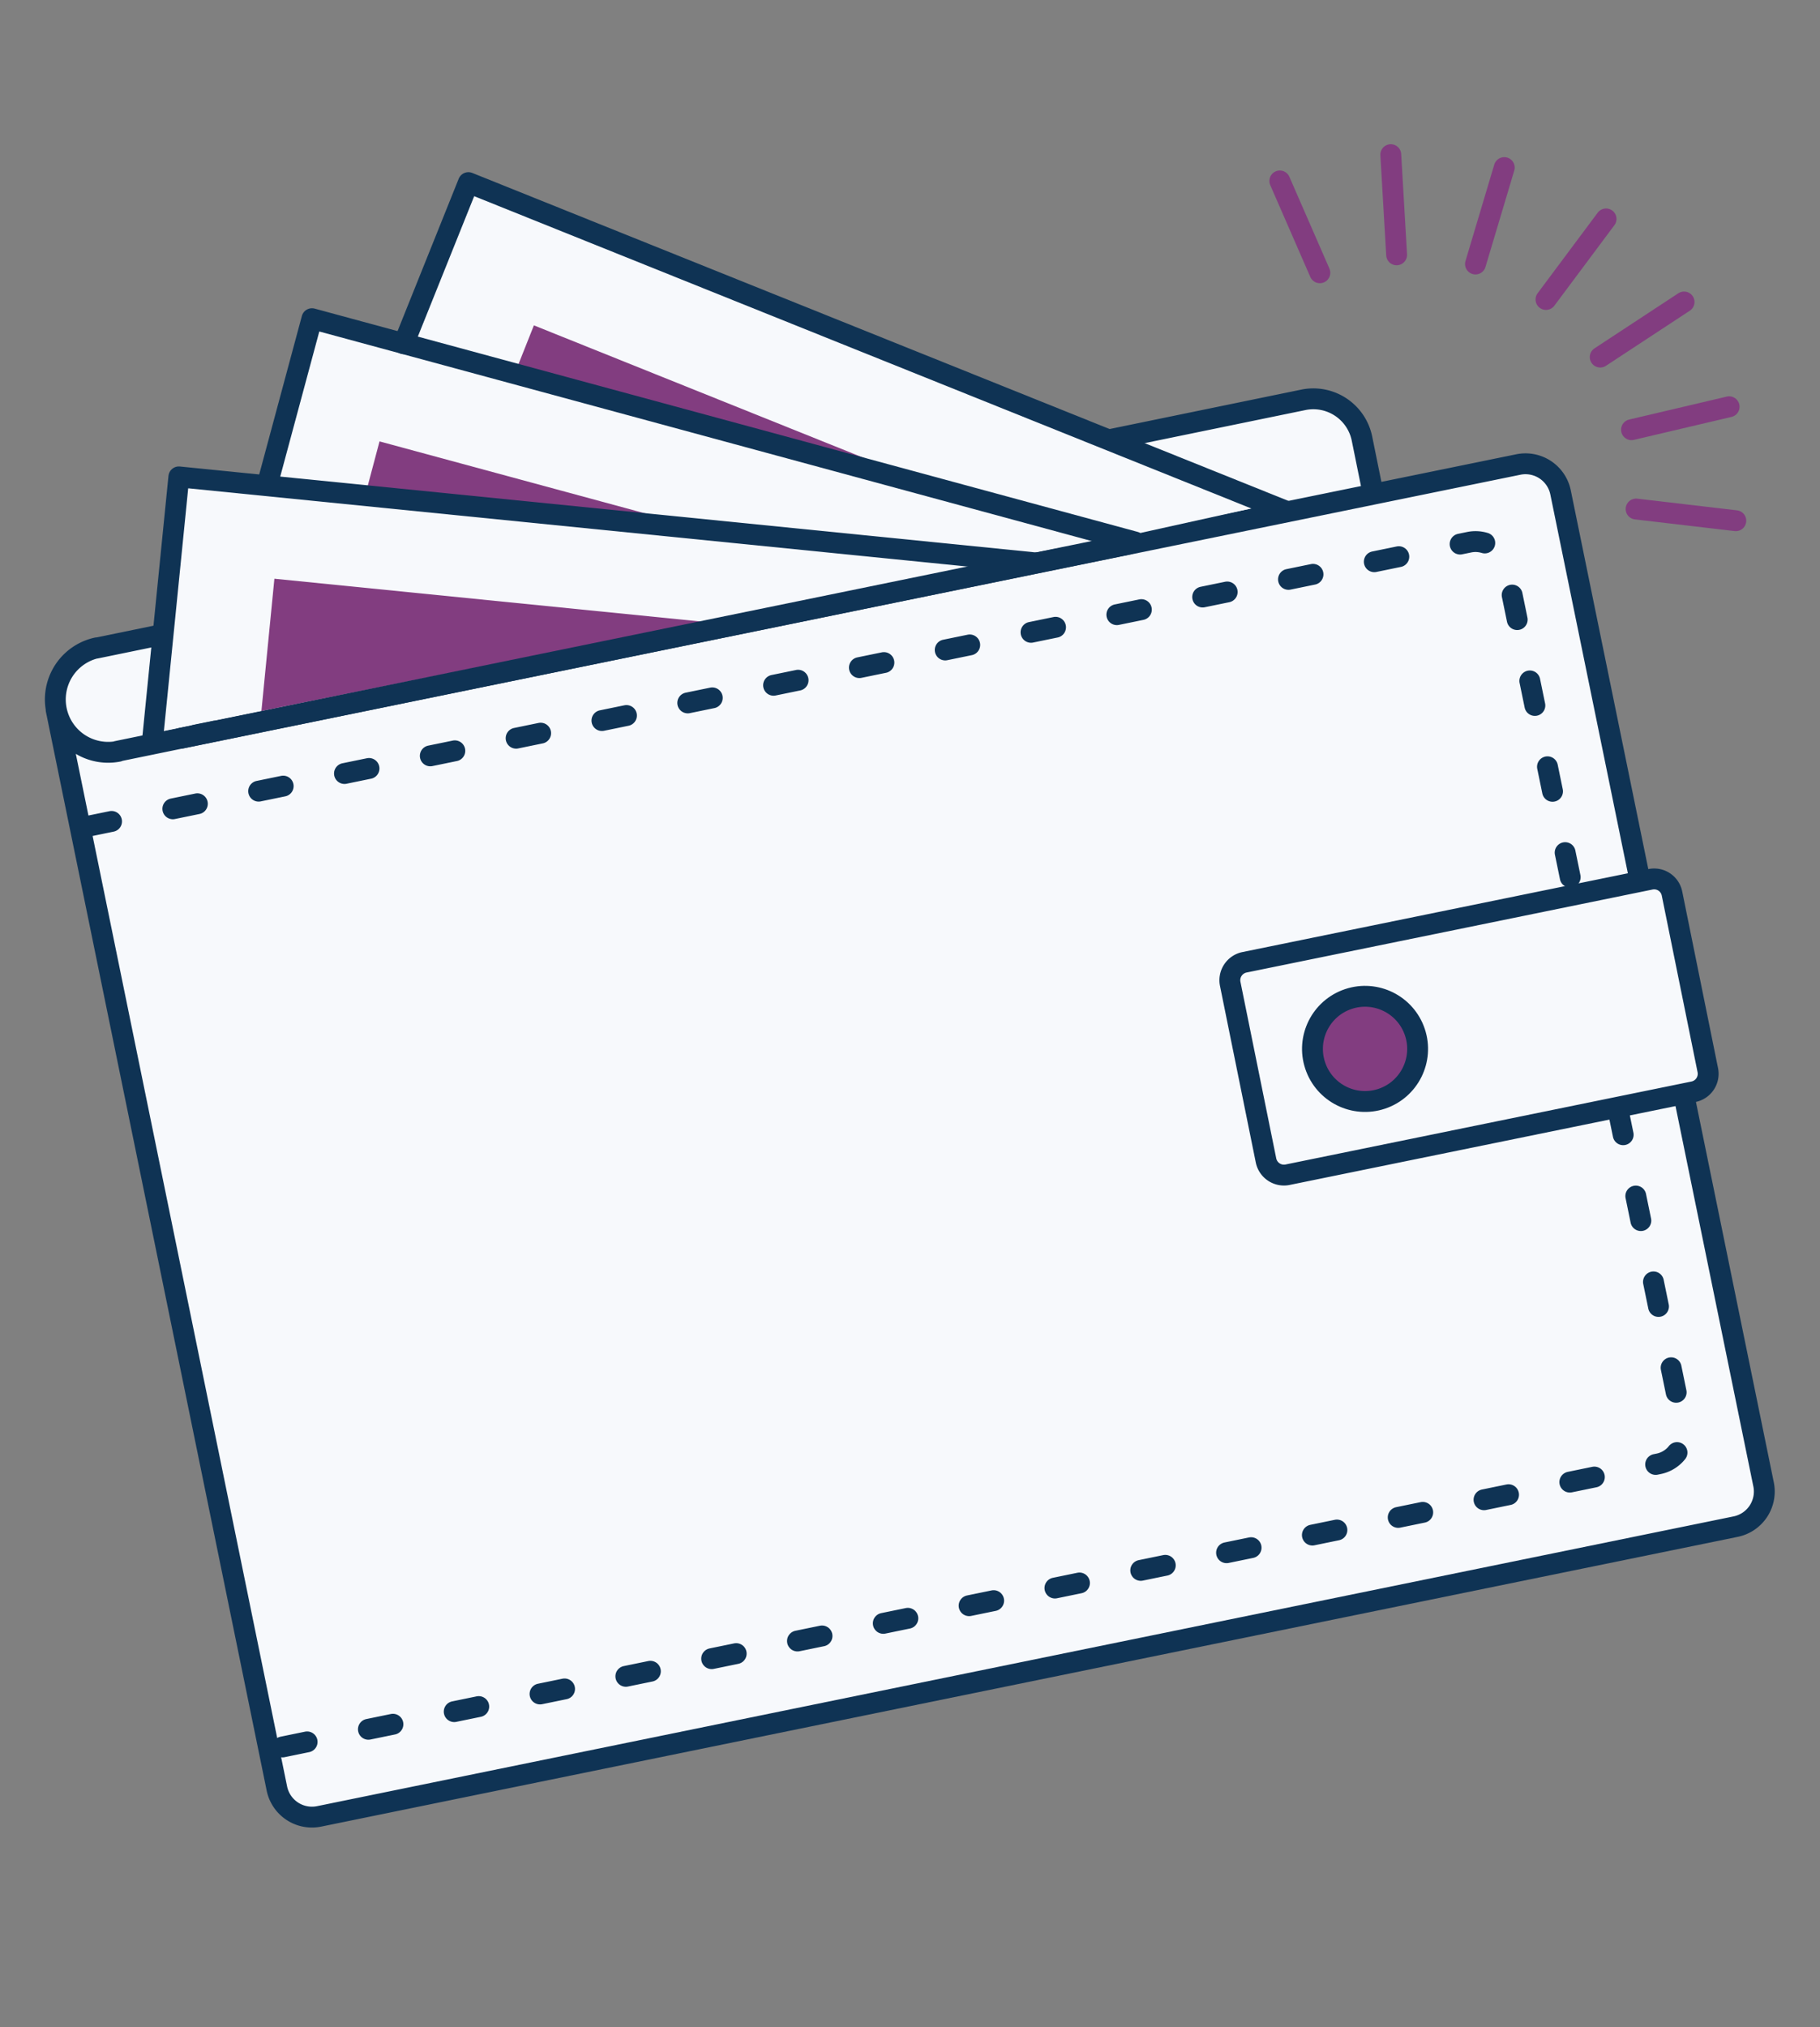
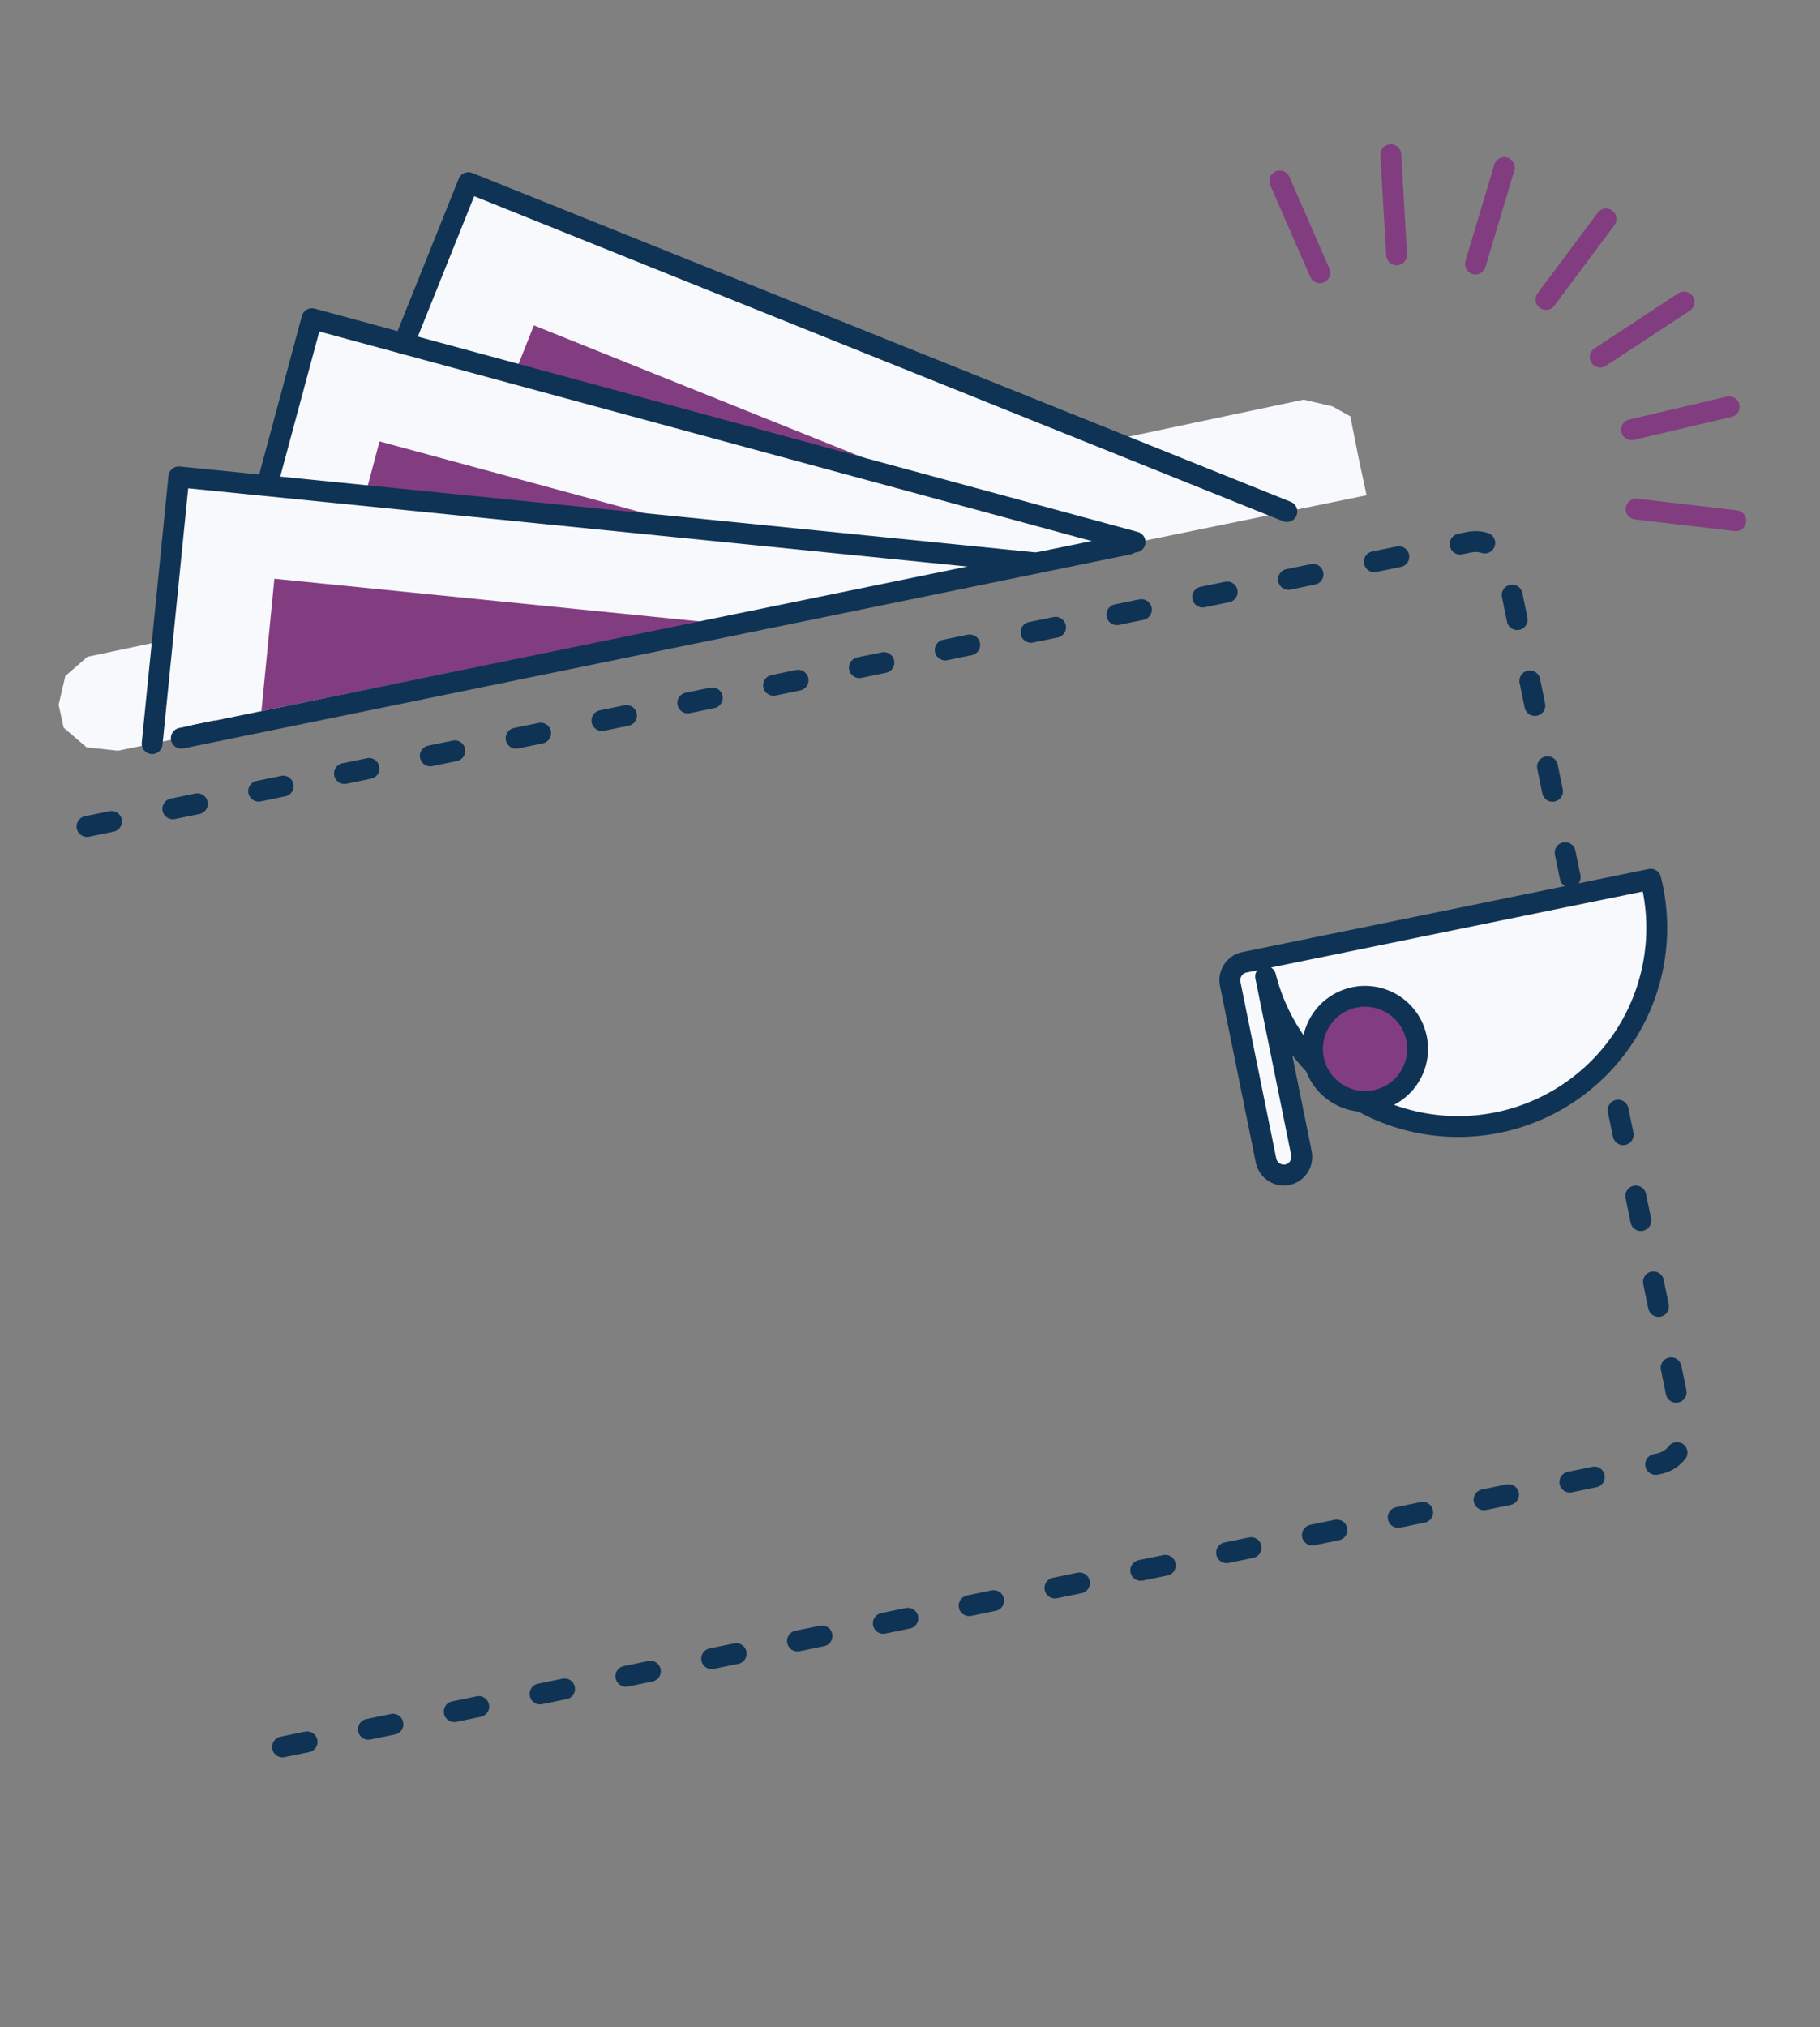
<svg xmlns="http://www.w3.org/2000/svg" id="Layer_1" data-name="Layer 1" viewBox="0 0 436.24 485.65">
  <rect x="0" y="0" width="436.24" height="485.65" fill="#808080" stroke="none" />
  <defs>
    <style>.cls-1,.cls-2{fill:#f7f9fc;}.cls-2,.cls-4,.cls-5,.cls-7{stroke:#0f3354;}.cls-2,.cls-3,.cls-4,.cls-5,.cls-7{stroke-linecap:round;stroke-linejoin:round;stroke-width:5px;}.cls-3,.cls-4,.cls-7{fill:none;}.cls-3{stroke:#823d80;}.cls-4{stroke-dasharray:6 15;}.cls-5,.cls-6{fill:#823d80;}</style>
  </defs>
  <title>wallet</title>
  <polygon class="cls-1" points="15.66 161.95 14.06 168.85 15.27 174.35 20.77 179.05 28.27 179.85 327.56 118.65 325.56 109.35 323.67 99.75 319.37 97.35 312.46 95.75 20.96 157.35 15.66 161.95" />
  <g id="Ôèãóðà_6" data-name="Ôèãóðà 6">
-     <path class="cls-2" d="M13.46,170.05l52.9,258.4a8.58,8.58,0,0,0,10.2,6.7L416,365.75a8.58,8.58,0,0,0,6.7-10.2L374.06,118a8.58,8.58,0,0,0-10.2-6.7L42.66,177l-14.6,3h.3a12.66,12.66,0,0,1-5.1-24.8l-.3.1,289.4-59.5a11.9,11.9,0,0,1,14.1,9.3l2.7,13.3" />
-   </g>
+     </g>
  <line class="cls-3" x1="414.46" y1="97.45" x2="391.06" y2="102.95" />
  <line class="cls-3" x1="403.66" y1="72.35" x2="383.56" y2="85.55" />
  <line class="cls-3" x1="384.96" y1="52.45" x2="370.56" y2="71.75" />
  <line class="cls-3" x1="360.56" y1="40.15" x2="353.66" y2="63.25" />
  <line class="cls-3" x1="333.36" y1="37.05" x2="334.76" y2="61.05" />
  <line class="cls-3" x1="306.76" y1="43.35" x2="316.36" y2="65.35" />
  <line class="cls-3" x1="392.16" y1="121.95" x2="416.06" y2="124.75" />
  <path class="cls-4" d="M20.86,198l331.3-68.1a7.54,7.54,0,0,1,8.9,5.9l42.4,206a7.54,7.54,0,0,1-5.9,8.9l-333.1,68.5" />
  <g id="Ôèãóðà_9_êîïèÿ_3" data-name="Ôèãóðà 9 (êîïèÿ) 3">
-     <path class="cls-2" d="M395.66,210.65l-97.4,19.9a4.39,4.39,0,0,0-3.4,5.1l8.6,42.4a4.39,4.39,0,0,0,5.1,3.4l97.4-19.9a4.39,4.39,0,0,0,3.4-5.1l-8.6-42.4A4.36,4.36,0,0,0,395.66,210.65Z" />
+     <path class="cls-2" d="M395.66,210.65l-97.4,19.9a4.39,4.39,0,0,0-3.4,5.1l8.6,42.4a4.39,4.39,0,0,0,5.1,3.4a4.39,4.39,0,0,0,3.4-5.1l-8.6-42.4A4.36,4.36,0,0,0,395.66,210.65Z" />
  </g>
  <circle class="cls-5" cx="327.19" cy="251.31" r="12.6" transform="translate(-62.81 116.72) rotate(-18.49)" />
  <polyline class="cls-1" points="65.27 115.15 76.47 76.85 263.17 129.65 243.66 133.05" />
  <polygon class="cls-6" points="160.76 124.65 90.97 105.75 87.86 117.45 160.76 124.65" />
  <polygon class="cls-1" points="98.67 83.15 113.47 44.25 299.76 121.85 267.17 129.05 98.67 83.15" />
  <polygon class="cls-6" points="224.37 116.65 127.97 77.95 123.36 89.55 224.37 116.65" />
  <polyline class="cls-7" points="96.77 82.35 112.27 43.75 308.46 122.55" />
  <polyline class="cls-7" points="47.97 175.85 74.77 76.35 272.06 129.85" />
  <polygon class="cls-1" points="38.47 175.25 235.87 135.15 44.27 115.85 38.47 175.25" />
  <polygon class="cls-6" points="168.47 148.95 65.77 138.65 62.66 170.35 168.47 148.95" />
  <polyline class="cls-7" points="36.47 178.15 42.87 114.25 248.16 134.85" />
  <path class="cls-2" d="M270.56,130.35l-227.1,46.5" />
</svg>